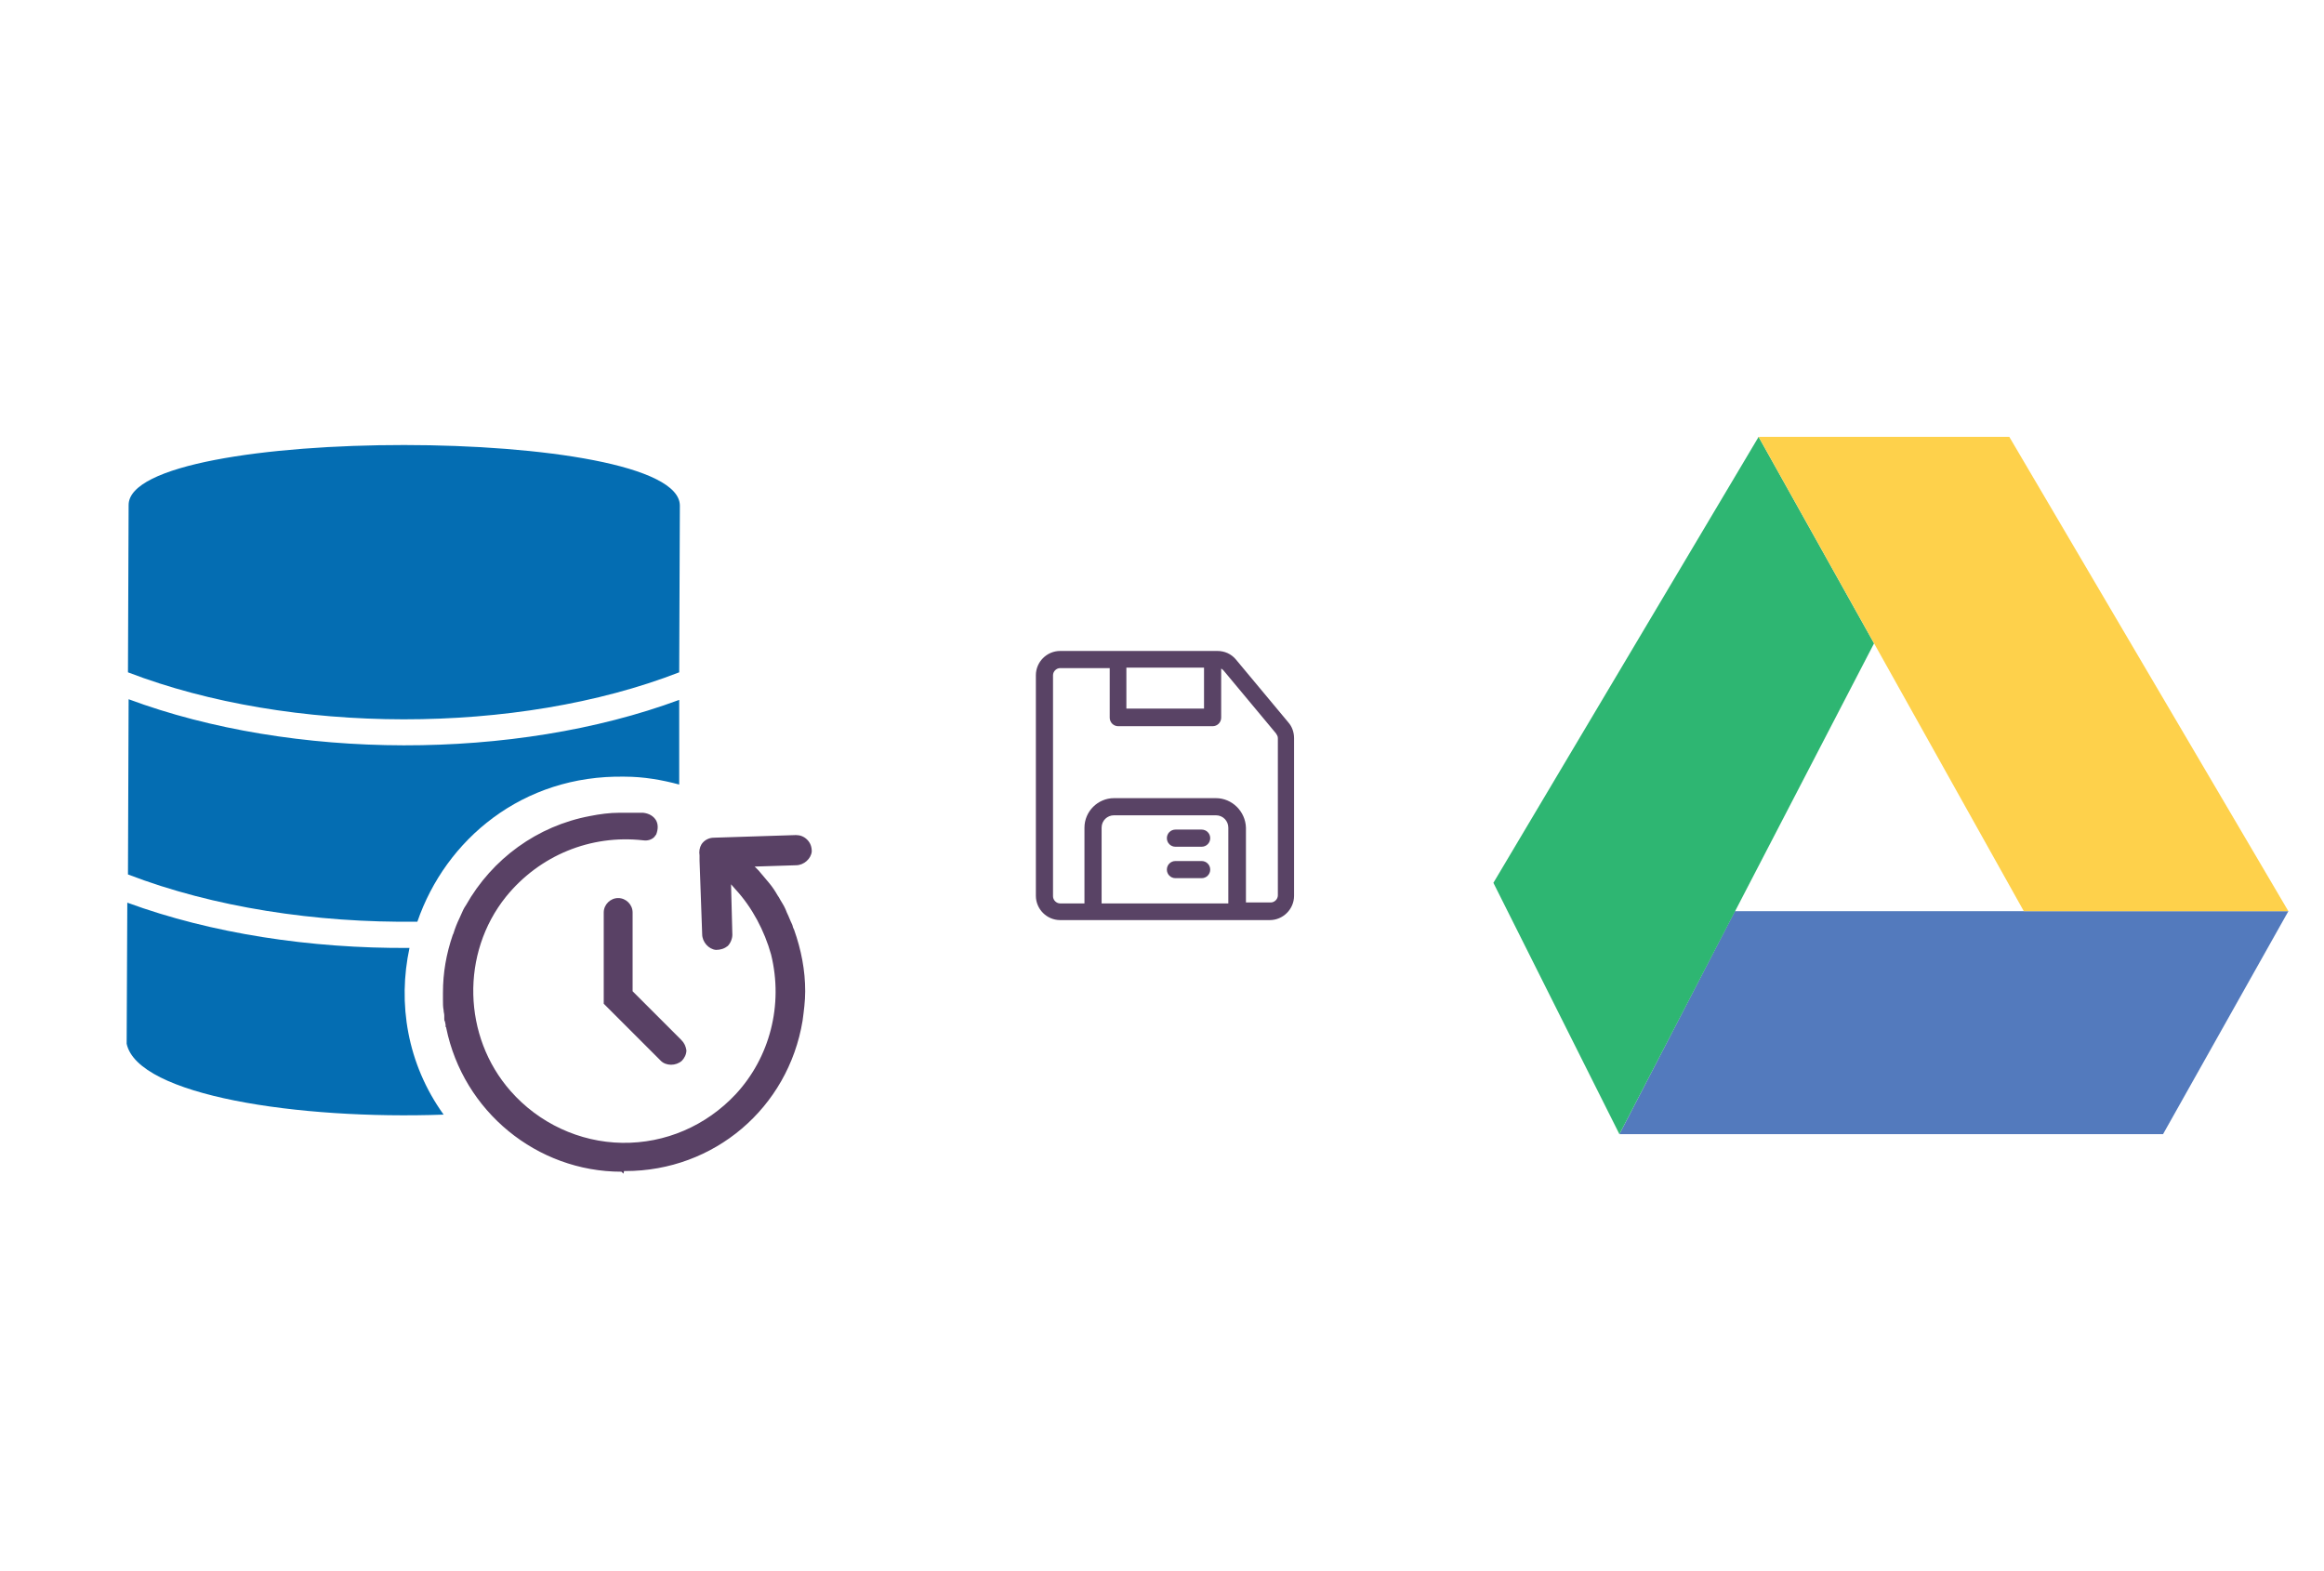
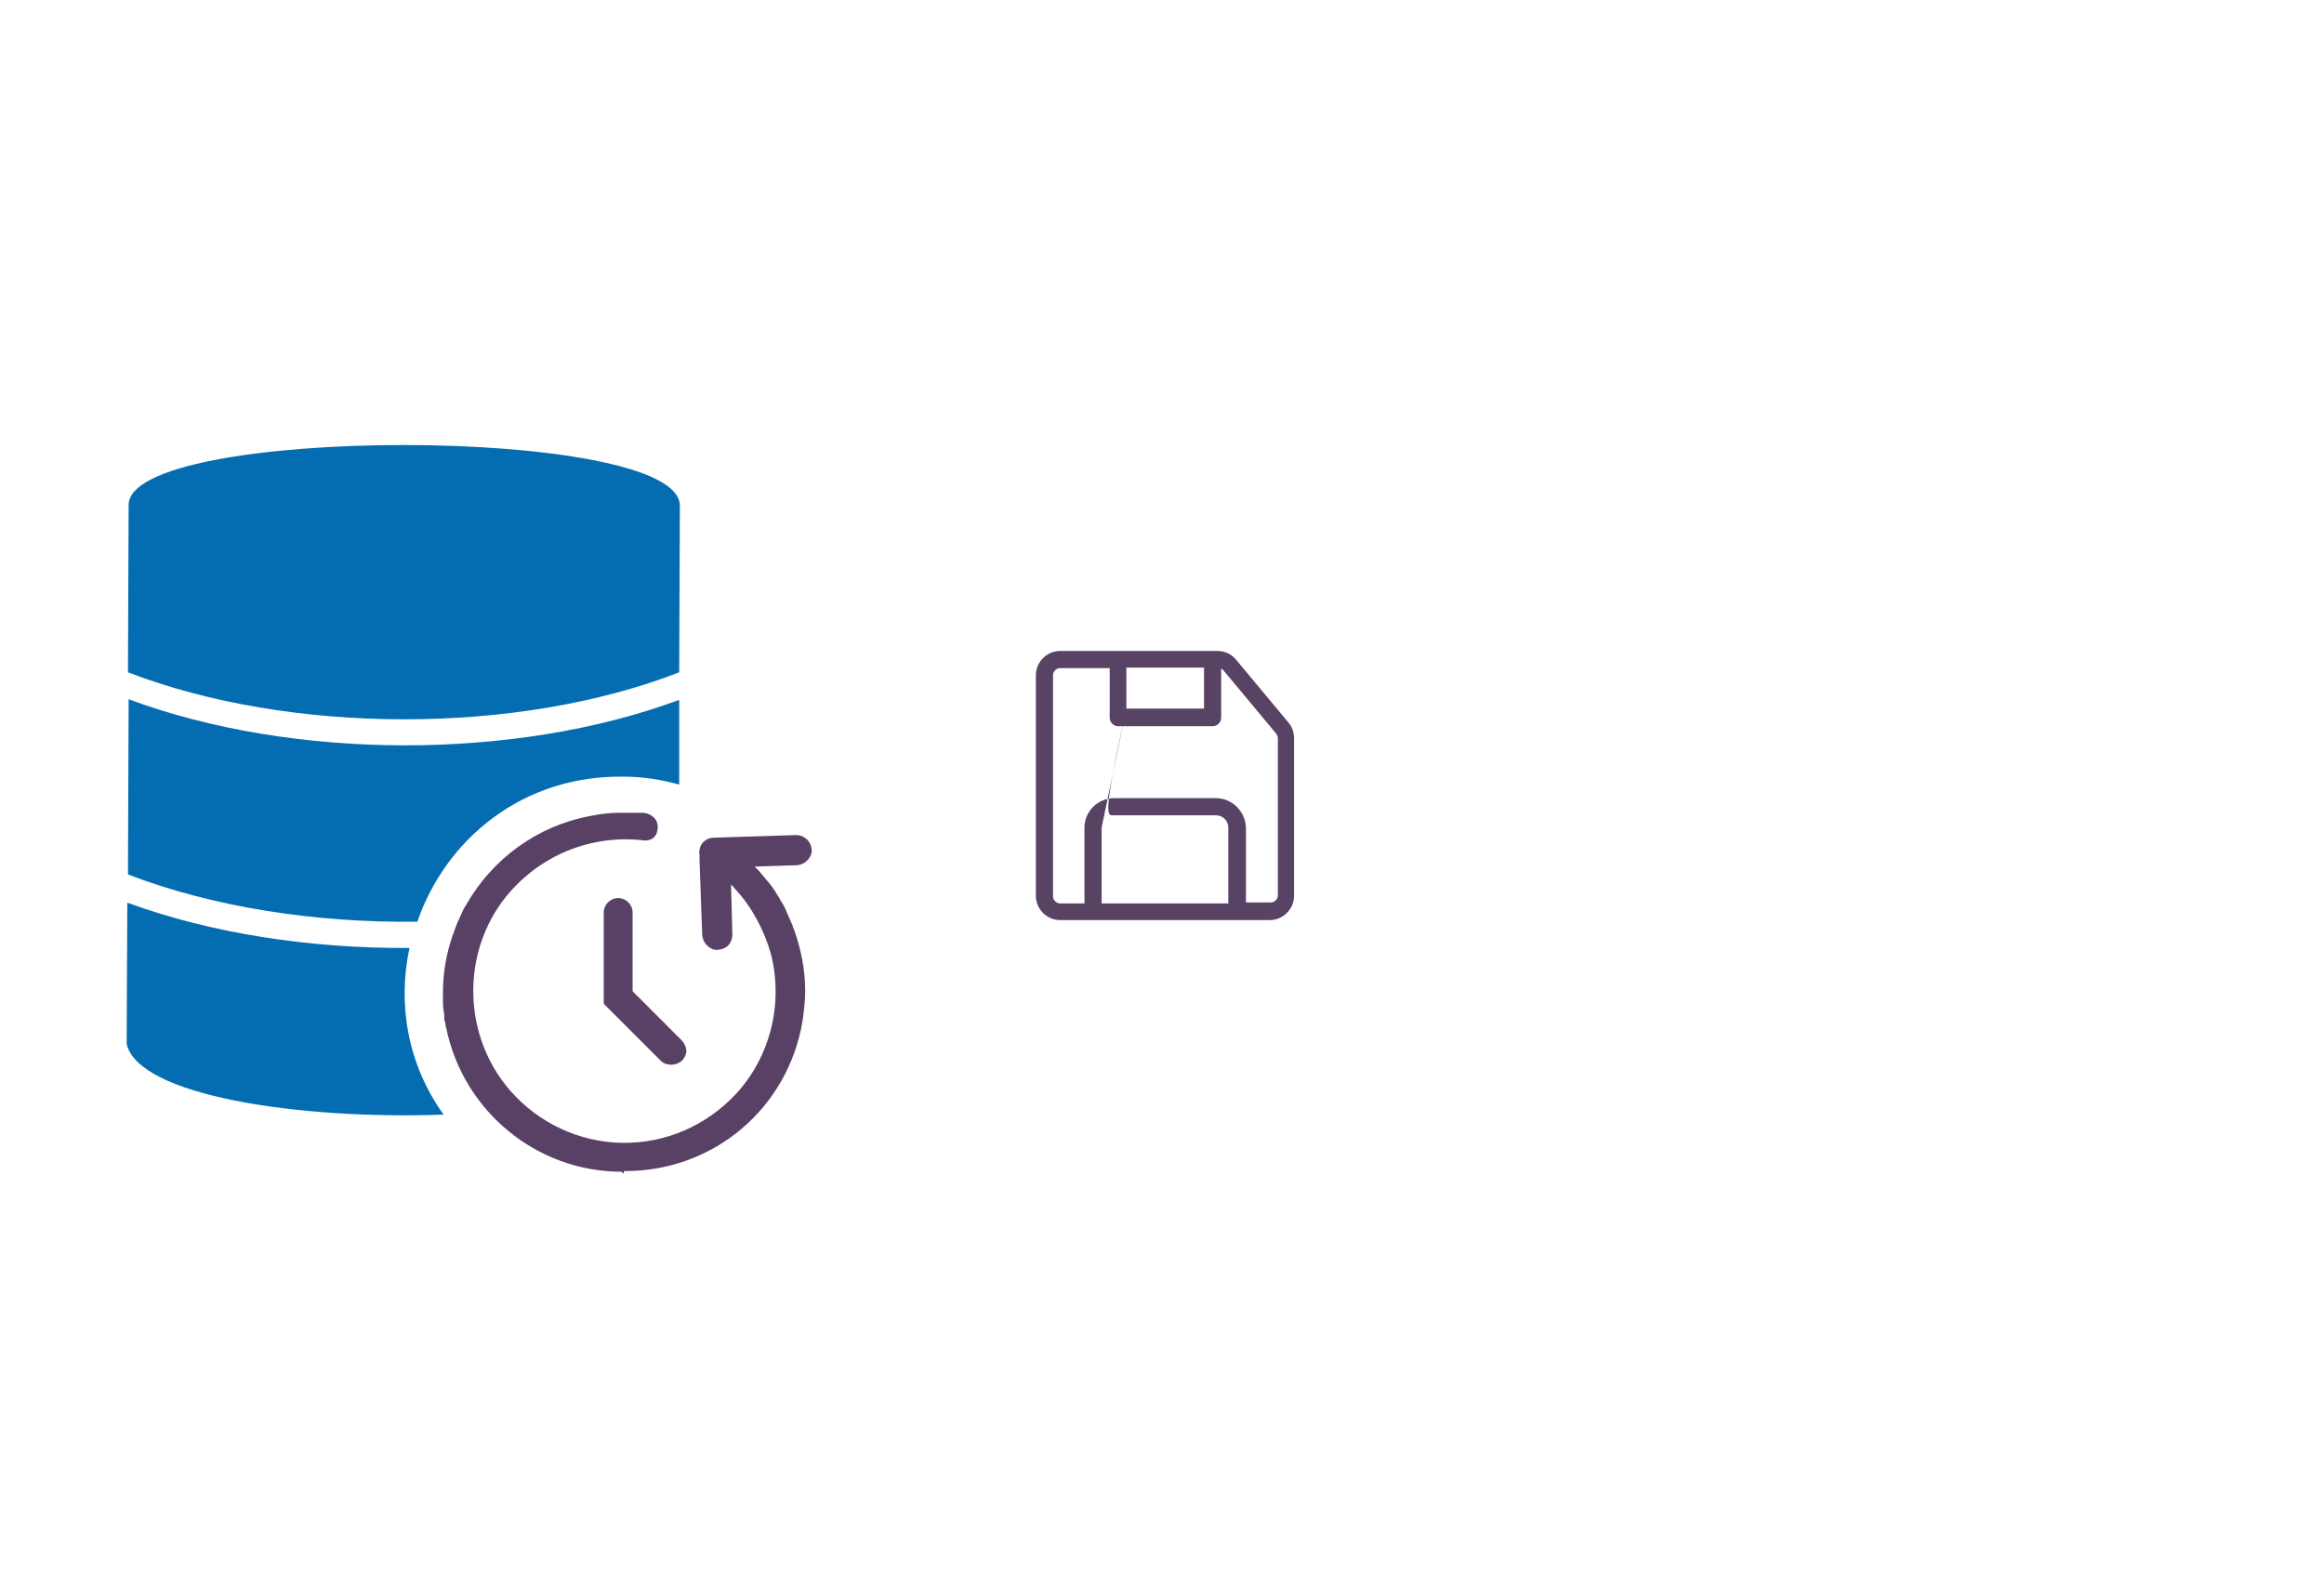
<svg xmlns="http://www.w3.org/2000/svg" x="0" y="0" width="392" height="265" xml="http://www.w3.org/XML/1998/namespace" version="1.1">
  <svg x="246" y="57" width="146" height="151" viewBox="0, 0, 131.2, 125.7" xml:space="preserve" id="Layer_1" enable-background="new 0 0 131.2 125.7" version="1.1">
    <style type="text/css">
	.st0{fill:#FFA000;}
	.st1{fill:#FFCA28;}
	.st2{fill:#F7F7F7;}
	.st3{fill:#594165;}
	.st4{fill:#FFFFFF;}
	.st5{opacity:0.9;fill:#FFFFFF;}
	.st6{fill:#4885ED;}
	.st7{fill:#F7F7F7;stroke:#594165;stroke-width:4;stroke-miterlimit:10;}
	.st8{fill:#E0412F;}
	.st9{fill-rule:evenodd;clip-rule:evenodd;fill:#606161;}
	.st10{fill:none;stroke:#58ABF4;stroke-width:0.25;stroke-miterlimit:10;}
	.st11{fill:#036EB1;}
	.st12{fill:#A4C639;}
	.st13{fill:none;stroke:#E0412F;stroke-miterlimit:10;}
	.st14{fill:#046DB2;}
	.st15{fill-rule:evenodd;clip-rule:evenodd;fill:#528FF5;}
	.st16{fill-rule:evenodd;clip-rule:evenodd;fill:#417BE6;}
	.st17{fill-rule:evenodd;clip-rule:evenodd;fill:#4881E8;}
	.st18{fill-rule:evenodd;clip-rule:evenodd;fill:#FBC013;}
	.st19{fill-rule:evenodd;clip-rule:evenodd;fill:#FFFFFF;}
	.st20{fill:#E5E5E5;}
	.st21{fill:#DF871E;}
	.st22{fill:#B6B6B6;}
	.st23{fill:#8C5BA4;}
	.st24{fill:#8DC652;}
	.st25{fill:#497FC1;}
	.st26{fill:#919191;}
	.st27{fill-rule:evenodd;clip-rule:evenodd;fill:#8E8E8E;}
	.st28{fill:#8E8E8E;}
	.st29{fill:#EB3D01;}
	.st30{fill:#F57F20;}
	.st31{fill:#ED7E01;}
	.st32{fill-rule:evenodd;clip-rule:evenodd;fill:#046DB2;}
	.st33{fill:#E0E2E2;}
	.st34{fill:#47D86F;}
	.st35{fill:#4FC9F8;}
	.st36{fill:#FF9327;}
	.st37{fill:#C9C8C4;}
	.st38{fill:#9A9A9A;}
	.st39{fill:#F2F2F2;}
	.st40{fill:#F14336;}
	.st41{fill:#D32E2A;}
	.st42{fill:#FBBB00;}
	.st43{fill:#518EF8;}
	.st44{fill:#28B446;}
	.st45{fill:#A3C53A;}
	.st46{fill:#D6D8D7;}
	.st47{fill:#3A5BBC;}
	.st48{fill:url(#SVGID_43_);}
	.st49{fill:url(#SVGID_44_);}
	.st50{fill:url(#SVGID_45_);}
	.st51{fill:url(#SVGID_46_);}
	.st52{fill:#FFE168;}
	.st53{fill:#006699;}
	.st54{fill:#F4AE01;}
	.st55{fill:#DD191F;}
	.st56{fill:#323232;}
	.st57{fill:#CDCCCA;}
	.st58{fill:#5199F0;}
	.st59{fill:#791BCC;}
	.st60{fill:#C71D2E;}
	.st61{fill:#32DAC4;}
	.st62{fill:#3C5A99;}
	.st63{fill:#FCB714;}
	.st64{fill:#F06415;}
	.st65{fill:#BDCF31;}
	.st66{fill:#00A1E0;}
	.st67{fill:#00A1E3;}
	.st68{fill:#7AAD3E;}
	.st69{fill:#A50034;}
	.st70{fill:#6B6B6B;}
	.st71{fill:#005DAA;}
	.st72{fill:#EB0028;}
	.st73{fill:#888B8D;}
	.st74{fill:#0C4DA2;}
	.st75{fill:#00BFFF;}
	.st76{fill-rule:evenodd;clip-rule:evenodd;fill:#E81123;}
	.st77{fill:#FF6700;}
	.st78{fill:#00BFFE;}
	.st79{fill:#C4C4C4;}
	.st80{fill:url(#SVGID_47_);}
	.st81{fill:url(#SVGID_48_);}
	.st82{fill:url(#SVGID_49_);}
	.st83{fill:url(#SVGID_50_);}
	.st84{fill:#E5E5E5;stroke:#8E8E8E;stroke-width:2;stroke-miterlimit:10;}
	.st85{fill-rule:evenodd;clip-rule:evenodd;fill:#594165;}
	.st86{fill-rule:evenodd;clip-rule:evenodd;fill:#D4D4D4;}
	.st87{fill-rule:evenodd;clip-rule:evenodd;fill:#3669D6;}
	.st88{fill-rule:evenodd;clip-rule:evenodd;fill:#3A81F4;}
	.st89{fill-rule:evenodd;clip-rule:evenodd;fill:#FAFAFA;}
	.st90{fill-rule:evenodd;clip-rule:evenodd;fill:#E0E0E0;}
	.st91{fill:url(#SVGID_59_);}
	.st92{opacity:0.2;fill:#56C7DA;enable-background:new    ;}
	.st93{fill:url(#SVGID_60_);}
	.st94{fill:url(#SVGID_61_);}
	.st95{fill:url(#SVGID_62_);}
	.st96{fill:url(#SVGID_63_);}
	.st97{fill:url(#SVGID_64_);}
	.st98{fill:#FCFCFC;enable-background:new    ;}
	.st99{enable-background:new    ;}
	.st100{fill:#5A5A5A;}
	.st101{fill:#D8D8D8;enable-background:new    ;}
	.st102{fill:#E9574E;}
	.st103{fill:none;stroke:#D8D8D8;stroke-width:0.75;stroke-miterlimit:10;enable-background:new    ;}
	.st104{fill:#E9574E;stroke:#E9574E;stroke-width:0.75;stroke-miterlimit:10;enable-background:new    ;}
	.st105{fill:#E0E0E0;}
	.st106{fill:#537ABD;}
	.st107{fill:#2EB672;}
	.st108{fill:#FED14B;}
</style>
    <g>
-       <polygon points="125.8,81.9 41.9,81.9 24.4,115.7 106.8,115.7" class="st106" style="fill:#537ABD;" />
-       <polygon points="45.5,10 5.3,77.6 24.4,115.7 63,41.3" class="st107" style="fill:#2EB672;" />
-       <polygon points="83.5,10 45.5,10 85.7,81.9 125.8,81.9" class="st108" style="fill:#FED14B;" />
-     </g>
+       </g>
  </svg>
  <svg x="146" y="82" width="101" height="101" viewBox="0, 0, 68, 125.7" xml:space="preserve" id="Layer_1#1" enable-background="new 0 0 68 125.7" version="1.1">
    <g>
-       <path d="M59.9 49.6 L48.9 36.4 C47.9 35.2 46.5 34.6 45 34.6 L12 34.6 C9.2 34.6 6.9 36.9 6.9 39.7 L6.9 86 C6.9 88.8 9.2 91.1 12 91.1 L56 91.1 C58.8 91.1 61.1 88.8 61.1 86 L61.1 52.9 C61.1 51.7 60.7 50.5 59.9 49.6 z M25.9 46.7 L25.9 38.1 L42.2 38.1 L42.2 46.7 L25.9 46.7 z M20.7 71.7 C20.7 70.2 21.9 69.1 23.3 69.1 L44.7 69.1 C46.2 69.1 47.3 70.3 47.3 71.7 L47.3 87.6 L20.7 87.6 L20.7 71.7 z M44.7 65.5 L23.3 65.5 C19.9 65.5 17.1 68.3 17.1 71.7 L17.1 87.6 L12 87.6 C11.2 87.6 10.5 86.9 10.5 86.1 L10.5 39.7 C10.5 38.9 11.2 38.2 12 38.2 L22.4 38.2 L22.4 48.6 C22.4 49.6 23.2 50.4 24.2 50.4 L44 50.4 C45 50.4 45.8 49.6 45.8 48.6 L45.8 38.3 C46 38.4 46.1 38.5 46.3 38.7 L57.3 51.9 C57.5 52.2 57.7 52.5 57.7 52.9 L57.7 85.9 C57.7 86.7 57 87.4 56.2 87.4 L51 87.4 L51 71.7 C50.9 68.3 48.1 65.5 44.7 65.5 z" style="fill:#594365;" />
-       <path d="M41.7 72.1 L36.2 72.1 C35.2 72.1 34.4 72.9 34.4 73.9 C34.4 74.9 35.2 75.7 36.2 75.7 L41.7 75.7 C42.7 75.7 43.5 74.9 43.5 73.9 C43.5 72.9 42.7 72.1 41.7 72.1 z" style="fill:#594365;" />
-       <path d="M41.7 78.7 L36.2 78.7 C35.2 78.7 34.4 79.5 34.4 80.5 C34.4 81.5 35.2 82.3 36.2 82.3 L41.7 82.3 C42.7 82.3 43.5 81.5 43.5 80.5 C43.5 79.5 42.7 78.7 41.7 78.7 z" style="fill:#594365;" />
+       <path d="M59.9 49.6 L48.9 36.4 C47.9 35.2 46.5 34.6 45 34.6 L12 34.6 C9.2 34.6 6.9 36.9 6.9 39.7 L6.9 86 C6.9 88.8 9.2 91.1 12 91.1 L56 91.1 C58.8 91.1 61.1 88.8 61.1 86 L61.1 52.9 C61.1 51.7 60.7 50.5 59.9 49.6 z M25.9 46.7 L25.9 38.1 L42.2 38.1 L42.2 46.7 L25.9 46.7 z C20.7 70.2 21.9 69.1 23.3 69.1 L44.7 69.1 C46.2 69.1 47.3 70.3 47.3 71.7 L47.3 87.6 L20.7 87.6 L20.7 71.7 z M44.7 65.5 L23.3 65.5 C19.9 65.5 17.1 68.3 17.1 71.7 L17.1 87.6 L12 87.6 C11.2 87.6 10.5 86.9 10.5 86.1 L10.5 39.7 C10.5 38.9 11.2 38.2 12 38.2 L22.4 38.2 L22.4 48.6 C22.4 49.6 23.2 50.4 24.2 50.4 L44 50.4 C45 50.4 45.8 49.6 45.8 48.6 L45.8 38.3 C46 38.4 46.1 38.5 46.3 38.7 L57.3 51.9 C57.5 52.2 57.7 52.5 57.7 52.9 L57.7 85.9 C57.7 86.7 57 87.4 56.2 87.4 L51 87.4 L51 71.7 C50.9 68.3 48.1 65.5 44.7 65.5 z" style="fill:#594365;" />
    </g>
  </svg>
  <svg x="0" y="57" width="146" height="151" viewBox="0, 0, 131.9, 125.7" xml:space="preserve" id="Layer_1#2" enable-background="new 0 0 131.9 125.7" version="1.1">
    <g>
      <g>
        <path d="M103.6 20.2 L103.5 45.6 C78.8 55.2 44.2 55.1 19.5 45.6 L19.6 20.1 C19.6 7.9 103.6 7.9 103.6 20.2 L103.6 20.2 z M103.5 49.8 L103.5 62.7 C100.9 62 98.1 61.5 95.2 61.5 C79.6 61.2 67.9 71.1 63.6 83.6 C48.1 83.8 32.5 81.4 19.5 76.4 L19.6 49.7 C44.6 59 78.4 59.1 103.5 49.8 z M67.6 113 C45.5 113.8 21 110.1 19.3 102.2 L19.4 80.7 C32.2 85.4 47.3 87.7 62.4 87.6 C60.6 96 62 105.2 67.6 113 L67.6 113 z" clip-rule="evenodd" fill-rule="evenodd" style="fill:#046DB2;" />
      </g>
      <g>
        <path d="M95 122 L95.1 121.6 L95.3 121.6 C108.8 121.6 120.1 112 122.3 98.7 C122.5 97.2 122.7 95.7 122.7 94.2 C122.7 91 122.1 87.9 121 84.8 L120.9 84.6 C120.8 84.4 120.8 84.2 120.7 84 C120.4 83.4 120.2 82.8 119.9 82.2 L119.7 81.7 C119.4 81 119 80.5 118.7 79.9 L118.5 79.6 C118.1 78.9 117.7 78.3 117.2 77.7 C116.6 77 116.1 76.4 115.6 75.8 L115 75.2 L121.3 75 C122.5 75 123.6 74 123.7 72.9 C123.7 72.2 123.5 71.6 123 71.1 C122.5 70.6 121.9 70.4 121.3 70.4 L108.8 70.8 C108 70.8 107.3 71.2 106.9 71.8 C106.6 72.3 106.5 72.9 106.6 73.5 L106.6 74.1 L106.6 74.1 L106.6 74.3 L107 85.5 C107 86.7 108 87.8 109.1 87.9 C109.8 87.9 110.4 87.7 110.9 87.3 C110.9 87.3 110.9 87.3 110.9 87.3 C111.3 86.9 111.6 86.2 111.6 85.6 L111.4 77.9 L112.1 78.7 C114.6 81.4 116.5 85 117.5 88.6 C119.4 96.3 117.3 104.3 112.1 109.9 C107.6 114.7 101.4 117.4 94.8 117.3 C88.3 117.2 82.1 114.3 77.8 109.4 C70.5 101.1 70.2 88.4 77.1 79.8 C82.2 73.5 90 70.3 98 71.2 C98.7 71.3 99.3 71.1 99.7 70.7 C99.8 70.6 99.9 70.4 100 70.3 C100.3 69.5 100.3 68.8 100 68.2 C99.6 67.5 98.9 67.1 98 67 C96.7 67 95.5 67 94.4 67 C92.9 67 91.4 67.2 89.9 67.5 C81.9 69 75 74 71 81.1 L70.8 81.4 C70.5 81.9 70.3 82.5 70 83.1 C69.7 83.7 69.3 84.7 69.1 85.4 L69 85.6 C68 88.5 67.5 91.4 67.5 94.4 C67.5 94.5 67.5 94.6 67.5 94.7 L67.5 95.1 C67.5 95.2 67.5 95.3 67.5 95.4 C67.5 95.5 67.5 95.6 67.5 95.6 C67.5 96.1 67.5 96.6 67.6 97.1 C67.6 97.4 67.7 97.6 67.7 97.9 L67.7 98.1 C67.7 98.2 67.7 98.3 67.7 98.4 C67.7 98.5 67.7 98.7 67.8 98.8 L67.9 99.3 C67.9 99.4 67.9 99.4 67.9 99.5 C67.9 99.6 67.9 99.7 68 99.7 L68 99.8 C70.6 112.5 81.8 121.7 94.7 121.7 L95 122 L95 122 z" style="fill:#594165;" />
        <path d="M103.8 101.6 L96.4 94.2 L96.4 82.2 C96.4 81 95.4 80 94.2 80 C93 80 92 81 92 82.2 L92 96.1 L100.7 104.8 C101.5 105.6 103 105.6 103.9 104.8 C104.3 104.4 104.6 103.8 104.6 103.2 C104.5 102.6 104.3 102.1 103.8 101.6 z" style="fill:#594165;" />
      </g>
    </g>
  </svg>
</svg>